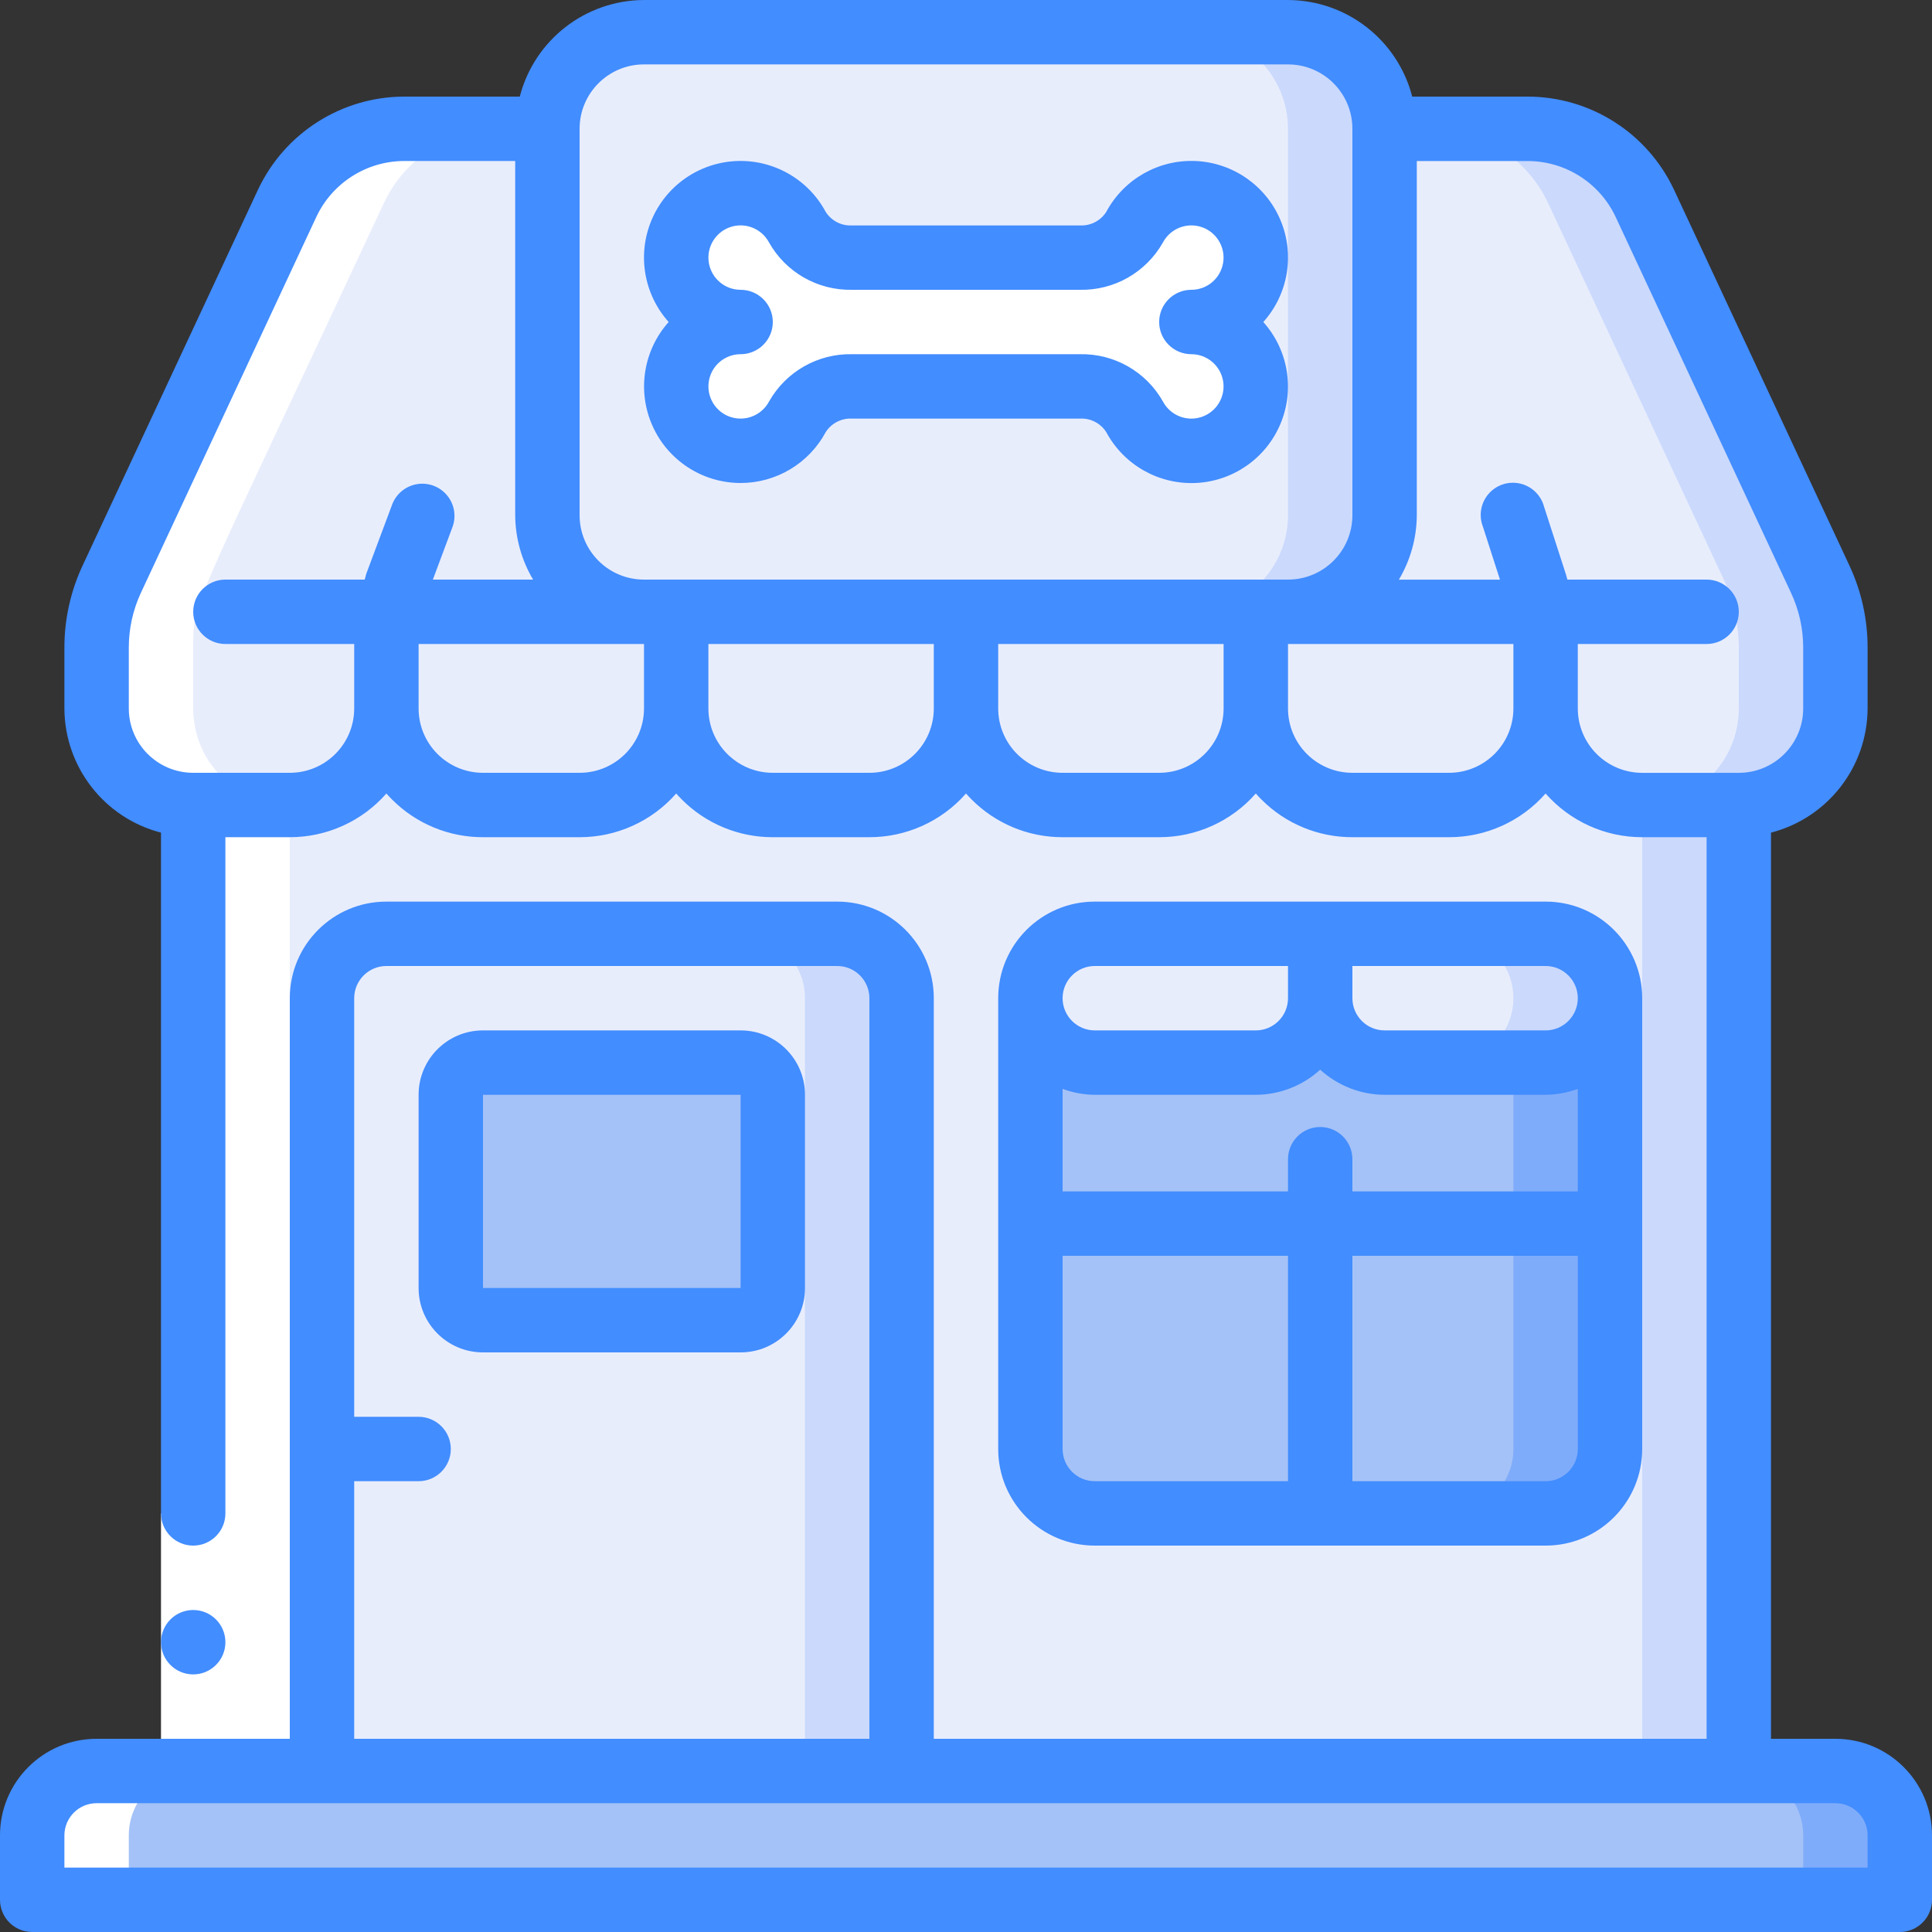
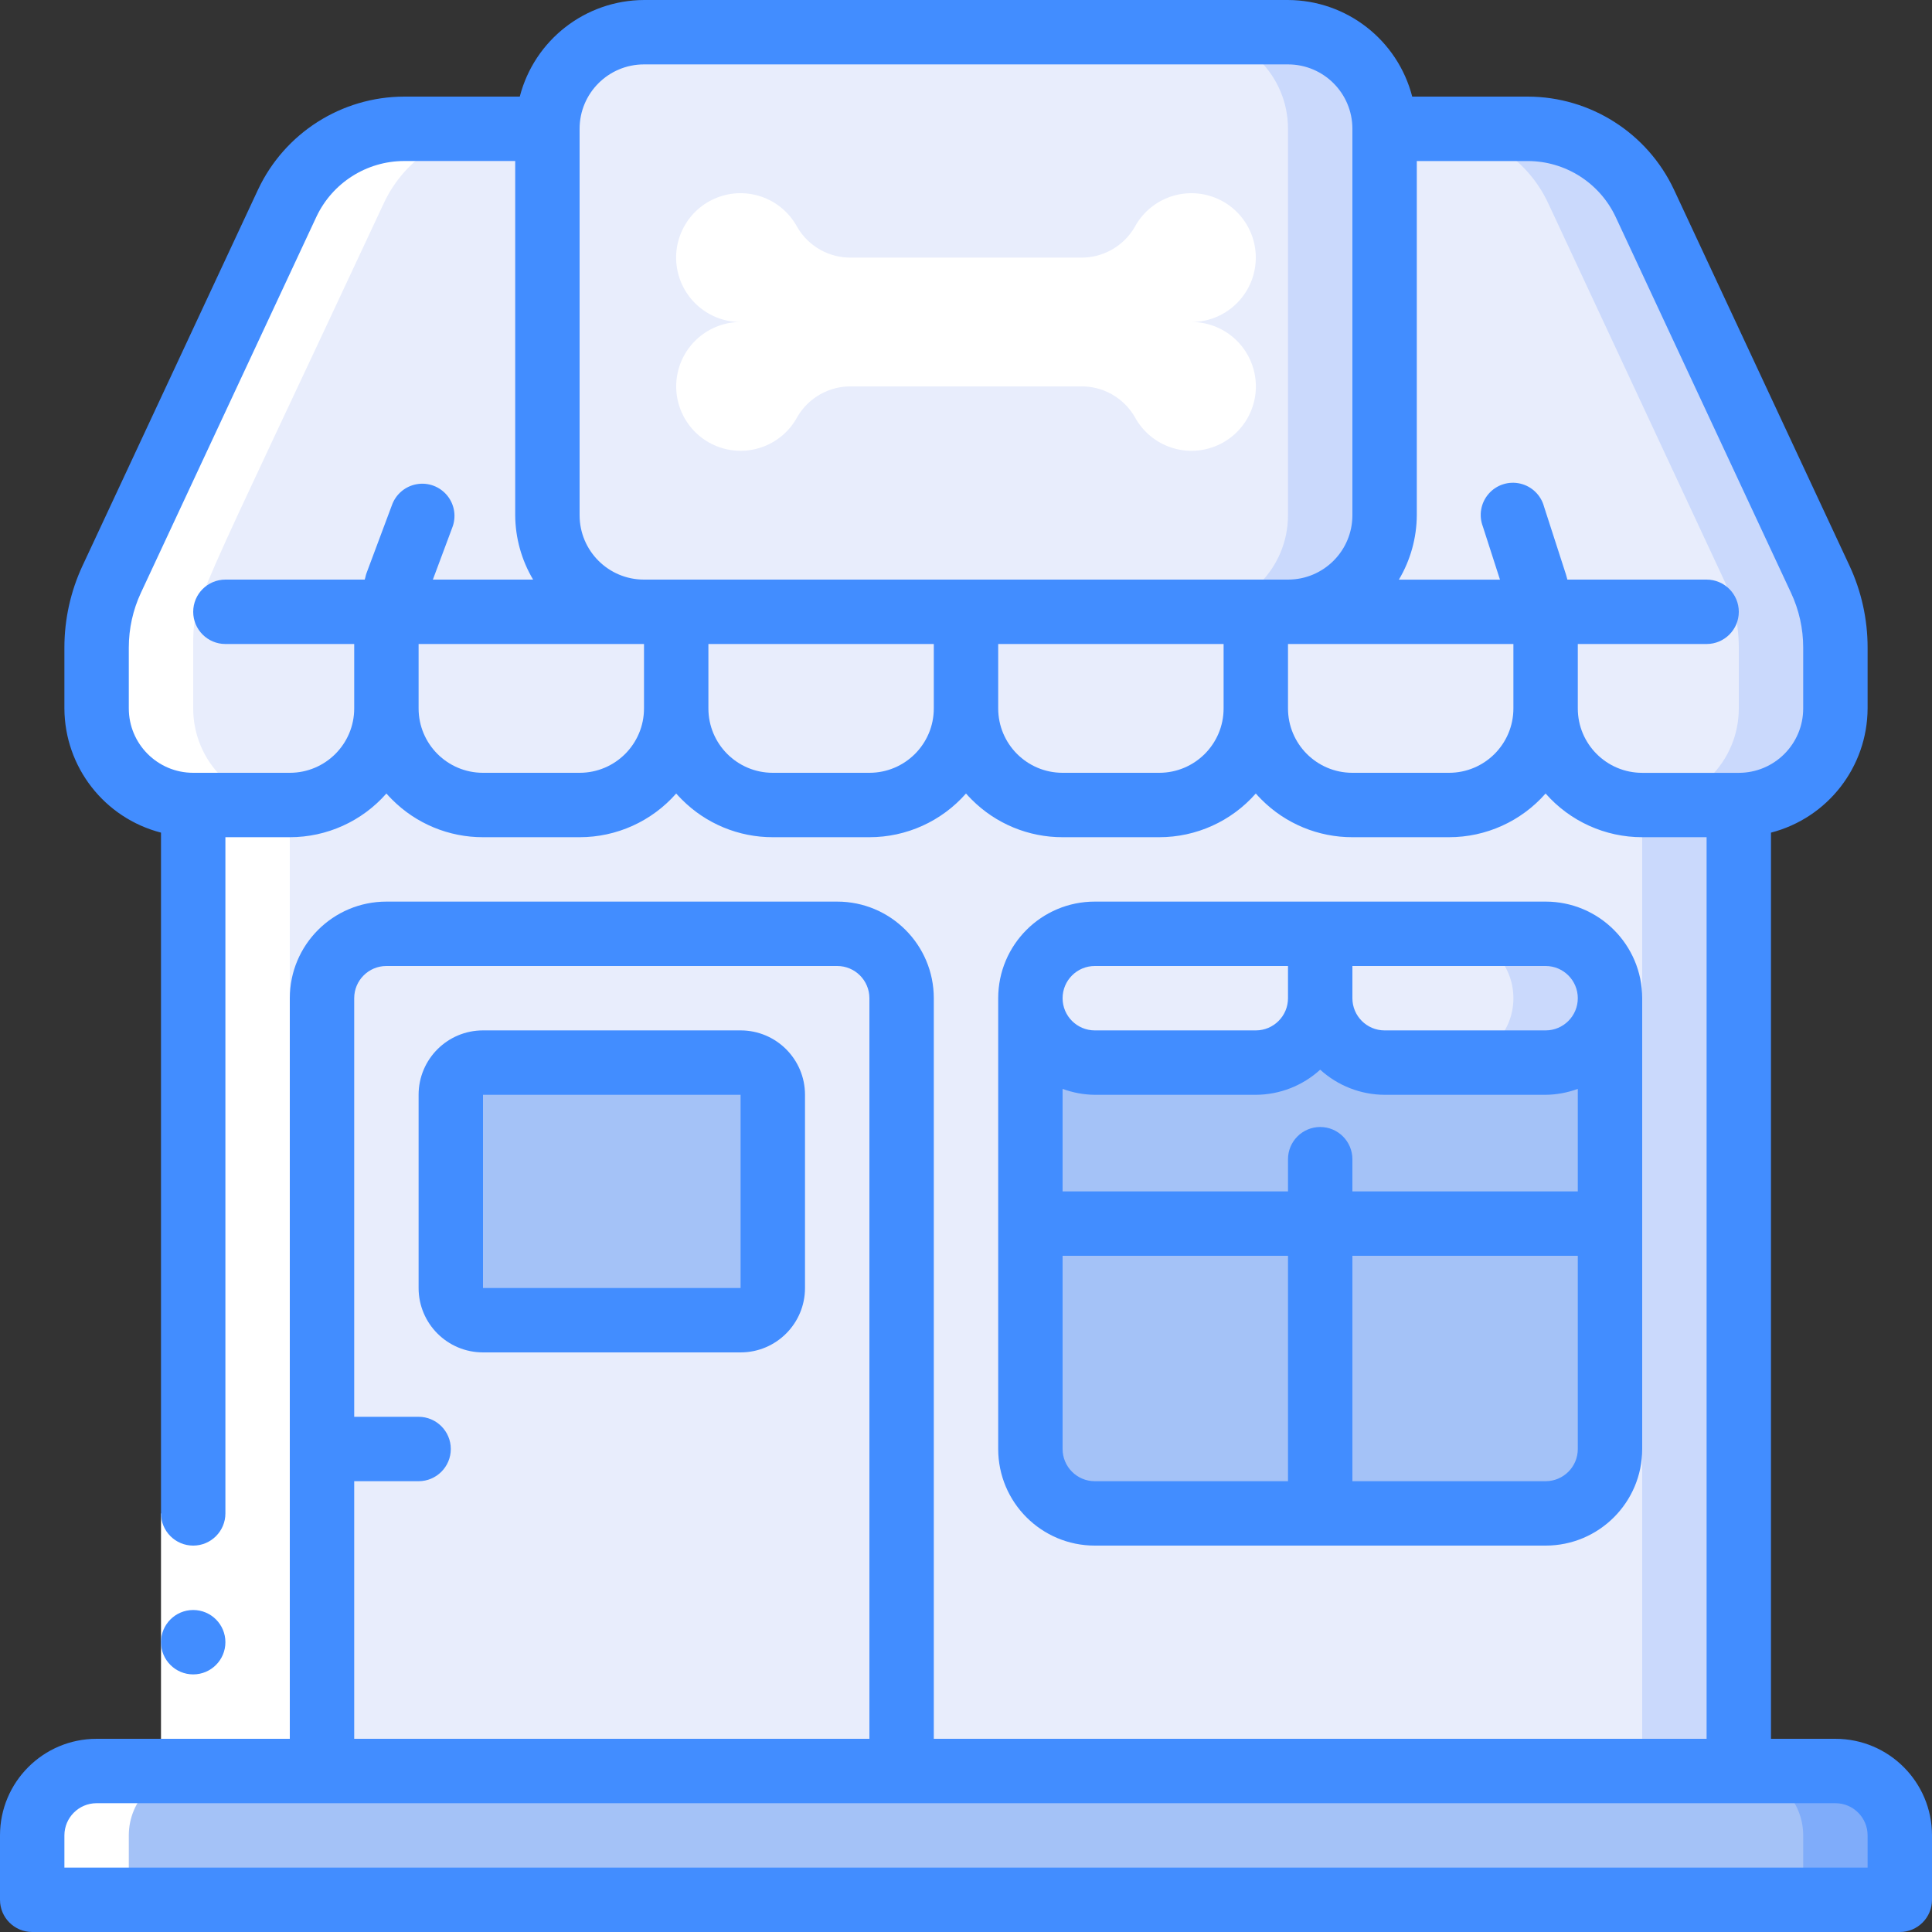
<svg xmlns="http://www.w3.org/2000/svg" width="1024" height="1024" viewBox="0 0 60 60">
  <rect x="0" y="0" width="60" height="60" fill="#333333" stroke="none" />
  <g id="Page-1" fill="none" fill-rule="evenodd">
    <g id="019---Pet-Shop" fill-rule="nonzero">
      <path id="Shape" d="m3 55h54c1.105 0 2 .895 2 2v2h-58v-2c0-1.105.895-2 2-2z" fill="#a4c2f7" />
      <path id="Shape" d="m57 55h-3c1.105 0 2 .895 2 2v2h3v-2c0-1.105-.895-2-2-2z" fill="#7facfa" />
      <path id="Shape" d="m57 20.11v1.89c0 1.657-1.343 3-3 3h-3c-1.657 0-3-1.343-3-3 0 1.657-1.343 3-3 3h-3c-1.657 0-3-1.343-3-3 0 1.657-1.343 3-3 3h-3c-1.657 0-3-1.343-3-3 0 1.657-1.343 3-3 3h-3c-1.657 0-3-1.343-3-3 0 1.657-1.343 3-3 3h-3c-1.657 0-3-1.343-3-3 0 1.657-1.343 3-3 3h-3c-1.657 0-3-1.343-3-3v-1.89c.001-.732.161-1.456.47-2.12l5.45-11.68c.658-1.411 2.074-2.312 3.63-2.31h4.45v12c0 1.657 1.343 3 3 3h20c1.657 0 3-1.343 3-3v-12h4.45c1.556-.002 2.972.899 3.63 2.31l5.45 11.68c.309.664.469 1.388.47 2.12z" fill="#e8edfc" />
      <path id="Shape" d="m56.53 17.99-5.45-11.68c-.658-1.411-2.074-2.312-3.63-2.31l-3-0c1.556-.002 2.972.899 3.63 2.31l5.45 11.68c.309.664.469 1.388.47 2.12v1.89c0 1.657-1.343 3-3 3h3c1.657 0 3-1.343 3-3v-1.89c-.001-.732-.161-1.456-.47-2.12z" fill="#cad9fc" />
      <path id="Shape" d="m54 25v30h-48v-30h3c1.657 0 3-1.343 3-3 0 1.657 1.343 3 3 3h3c1.657 0 3-1.343 3-3 0 1.657 1.343 3 3 3h3c1.657 0 3-1.343 3-3 0 1.657 1.343 3 3 3h3c1.657 0 3-1.343 3-3 0 1.657 1.343 3 3 3h3c1.657 0 3-1.343 3-3 0 1.657 1.343 3 3 3z" fill="#e8edfc" />
      <path id="Rectangle-path" d="m51 25h3v30h-3z" fill="#cad9fc" />
      <path id="Shape" d="m12 29h14c1.105 0 2 .895 2 2v24h-18v-24c0-1.105.895-2 2-2z" fill="#e8edfc" />
-       <path id="Shape" d="m26 29h-3c1.105 0 2 .895 2 2v24h3v-24c0-1.105-.895-2-2-2z" fill="#cad9fc" />
      <rect id="Rectangle-path" fill="#a4c2f7" height="8" rx="1" width="10" x="14" y="33" />
      <path id="Shape" d="m50 31c-.003 1.103-.897 1.997-2 2h-5c-1.103-.003-1.997-.897-2-2v-2h7c1.103.003 1.997.897 2 2z" fill="#e8edfc" />
      <path id="Shape" d="m48 29h-3c1.105 0 2 .895 2 2s-.895 2-2 2h3c1.105 0 2-.895 2-2s-.895-2-2-2z" fill="#cad9fc" />
      <path id="Shape" d="m50 31v14c-.003 1.103-.897 1.997-2 2h-14c-1.103-.003-1.997-.897-2-2v-14c.003 1.103.897 1.997 2 2h5c1.103-.003 1.997-.897 2-2 .003 1.103.897 1.997 2 2h5c1.103-.003 1.997-.897 2-2z" fill="#a4c2f7" />
-       <path id="Shape" d="m48 33h-1v12c-.003 1.103-.897 1.997-2 2h3c1.103-.003 1.997-.897 2-2v-14c-.003 1.103-.897 1.997-2 2z" fill="#7facfa" />
      <path id="Shape" d="m41 29v2c-.003 1.103-.897 1.997-2 2h-5c-1.105 0-2-.895-2-2s.895-2 2-2z" fill="#e8edfc" />
      <rect id="Rectangle-path" fill="#e8edfc" height="18" rx="3" width="26" x="17" y="1" />
      <path id="Shape" d="m40 1h-3c1.657 0 3 1.343 3 3v12c0 1.657-1.343 3-3 3h3c1.657 0 3-1.343 3-3v-12c0-1.657-1.343-3-3-3z" fill="#cad9fc" />
      <path id="Shape" d="m37 10c.978 0 1.813-.708 1.973-1.673s-.402-1.905-1.328-2.22-1.945.085-2.407.947c-.351.601-1.002.964-1.698.946h-7.08c-.697.019-1.349-.344-1.7-.946-.463-.862-1.482-1.263-2.408-.947-.926.316-1.488 1.256-1.327 2.221.161.965.996 1.673 1.975 1.672-.978-0-1.813.708-1.973 1.673-.16.965.402 1.905 1.328 2.22s1.945-.085 2.407-.947c.351-.601 1.002-.964 1.698-.946h7.08c.697-.019 1.349.344 1.7.946.463.862 1.482 1.263 2.408.947.926-.316 1.488-1.256 1.327-2.221-.161-.965-.996-1.673-1.975-1.672z" fill="#fff" />
      <path id="Shape" d="m9 25c-1.657 0-3-1.343-3-3v-1.89c0-1.487-.06-.985 5.92-13.8.658-1.411 2.074-2.312 3.63-2.31l-3 0c-1.556-.002-2.972.899-3.63 2.31-5.98 12.815-5.92 12.313-5.92 13.8v1.89c0 1.657 1.343 3 3 3v30h3z" fill="#fff" />
      <path id="Shape" d="m4 57c0-1.105.895-2 2-2h-3c-1.105 0-2 .895-2 2v2h3z" fill="#fff" />
      <path id="Rectangle-path" d="m5 47h2v8h-2z" fill="#fff" />
      <g fill="#428dff">
        <circle id="Oval" cx="6" cy="51" r="1" />
        <path id="Shape" d="m57 54h-2v-28.142c1.761-.455 2.993-2.04 3-3.858v-1.89c-0-.879-.192-1.747-.563-2.543l-5.452-11.681c-.827-1.757-2.593-2.881-4.535-2.886h-3.592c-.455-1.761-2.04-2.993-3.858-3h-20c-1.818.007-3.403 1.239-3.858 3h-3.592c-1.943.005-3.709 1.129-4.536 2.887l-5.452 11.684c-.37.795-.562 1.662-.562 2.539v1.89c.007 1.818 1.239 3.403 3 3.858v21.142c0 .552.448 1 1 1s1-.448 1-1v-21h2c1.149.001 2.242-.494 3-1.357.056.063.113.125.173.184.748.753 1.766 1.175 2.827 1.173h3c1.149.001 2.242-.494 3-1.357.056.063.113.125.173.184.748.753 1.766 1.175 2.827 1.173h3c1.149.001 2.242-.494 3-1.357.056.063.113.125.173.184.748.753 1.766 1.175 2.827 1.173h3c1.149.001 2.242-.494 3-1.357.056.063.113.125.173.184.748.753 1.766 1.175 2.827 1.173h3c1.149.001 2.242-.494 3-1.357.758.863 1.851 1.358 3 1.357h2v28h-24v-23c0-1.657-1.343-3-3-3h-14c-1.657 0-3 1.343-3 3v23h-6c-1.657 0-3 1.343-3 3v2c0 .552.448 1 1 1h58c.552 0 1-.448 1-1v-2c0-1.657-1.343-3-3-3zm-39-50c0-1.105.895-2 2-2h20c1.105 0 2 .895 2 2v12c0 1.105-.895 2-2 2h-20c-1.105 0-2-.895-2-2zm-9 20h-3c-1.105 0-2-.895-2-2v-1.89c-0-.587.128-1.168.376-1.7l5.449-11.676c.497-1.056 1.558-1.731 2.725-1.734h3.45v11c.004.704.196 1.395.556 2h-3.113l.6-1.608c.134-.337.076-.72-.153-1.001-.229-.281-.591-.417-.948-.354-.357.062-.652.313-.772.655l-.788 2.108c-.025.066-.033.135-.056.2h-4.326c-.552 0-1 .448-1 1s.448 1 1 1h4v2c0 1.105-.895 2-2 2zm9 0h-3c-1.105 0-2-.895-2-2v-2h7v.731 1.269c0 1.105-.895 2-2 2zm9 0h-3c-1.105 0-2-.895-2-2v-1.274c0-.3 0-.532 0-.726h7v2c0 1.105-.895 2-2 2zm9 0h-3c-1.105 0-2-.895-2-2v-2h7v.709 1.291c0 1.105-.895 2-2 2zm9 0h-3c-1.105 0-2-.895-2-2v-1.287c0-.29 0-.519 0-.713h7v2c0 1.105-.895 2-2 2zm4-2v-2h4c.552 0 1-.448 1-1s-.448-1-1-1h-4.324c-.018-.051-.024-.107-.043-.157l-.682-2.11c-.096-.357-.381-.632-.741-.715-.36-.083-.737.039-.979.318-.243.279-.312.668-.18 1.014l.532 1.651h-3.139c.36-.605.552-1.296.556-2v-11h3.45c1.166.003 2.227.678 2.724 1.733l5.448 11.677c.249.532.378 1.113.378 1.7v1.89c0 1.105-.895 2-2 2h-3c-1.105 0-2-.895-2-2zm-38 24h2c.552 0 1-.448 1-1s-.448-1-1-1h-2v-13c0-.552.448-1 1-1h14c.552 0 1 .448 1 1v23h-16zm47 12h-56v-1c0-.552.448-1 1-1h54c.552 0 1 .448 1 1z" />
        <path id="Shape" d="m23 32h-8c-1.105 0-2 .895-2 2v6c0 1.105.895 2 2 2h8c1.105 0 2-.895 2-2v-6c0-1.105-.895-2-2-2zm-8 8v-6h8v6z" />
        <path id="Shape" d="m48 48c1.657 0 3-1.343 3-3v-14c0-1.657-1.343-3-3-3h-14c-1.657 0-3 1.343-3 3v14c0 1.657 1.343 3 3 3zm0-2h-6v-7h7v6c0 .552-.448 1-1 1zm-7-11c-.552 0-1 .448-1 1v1h-7v-3.184c.32.118.659.181 1 .184h5c.74-.003 1.453-.281 2-.78.547.499 1.26.777 2 .78h5c.341-.003.68-.066 1-.184v3.184h-7v-1c0-.552-.448-1-1-1zm8-4c0 .552-.448 1-1 1h-5c-.552 0-1-.448-1-1v-1h6c.552 0 1 .448 1 1zm-15-1h6v1c0 .552-.448 1-1 1h-5c-.552 0-1-.448-1-1s.448-1 1-1zm-1 15v-6h7v7h-6c-.552 0-1-.448-1-1z" />
-         <path id="Shape" d="m23 15c1.105 0 2.121-.607 2.644-1.581.177-.276.489-.436.816-.419h7.08c.328-.017.639.143.816.42.547 1.02 1.632 1.634 2.788 1.579 1.156-.056 2.177-.771 2.623-1.839.446-1.068.239-2.297-.534-3.159.773-.862.982-2.092.535-3.16s-1.468-1.784-2.625-1.84c-1.157-.055-2.242.56-2.788 1.581-.177.276-.489.436-.816.419h-7.08c-.328.017-.639-.143-.816-.42-.547-1.02-1.632-1.634-2.788-1.579-1.156.056-2.177.771-2.623 1.839-.446 1.068-.239 2.297.534 3.159-.788.882-.985 2.144-.503 3.224.482 1.08 1.554 1.775 2.737 1.776zm0-6c-.489-0-.906-.355-.986-.837-.08-.483.201-.952.664-1.11.463-.158.972.043 1.203.474.522.929 1.513 1.495 2.578 1.473h7.08c1.065.022 2.055-.544 2.578-1.472.231-.431.74-.632 1.203-.475s.745.627.665 1.11c-.08.483-.497.837-.986.837-.552 0-1 .448-1 1 0 .552.448 1 1 1 .489 0.0.906.355.986.837s-.201.952-.664 1.11c-.463.158-.972-.043-1.203-.474-.522-.929-1.513-1.495-2.578-1.473h-7.08c-1.065-.022-2.055.544-2.578 1.472-.231.431-.74.632-1.203.475s-.745-.627-.665-1.11.497-.837.986-.837c.552 0 1-.448 1-1 0-.552-.448-1-1-1z" />
      </g>
    </g>
  </g>
</svg>